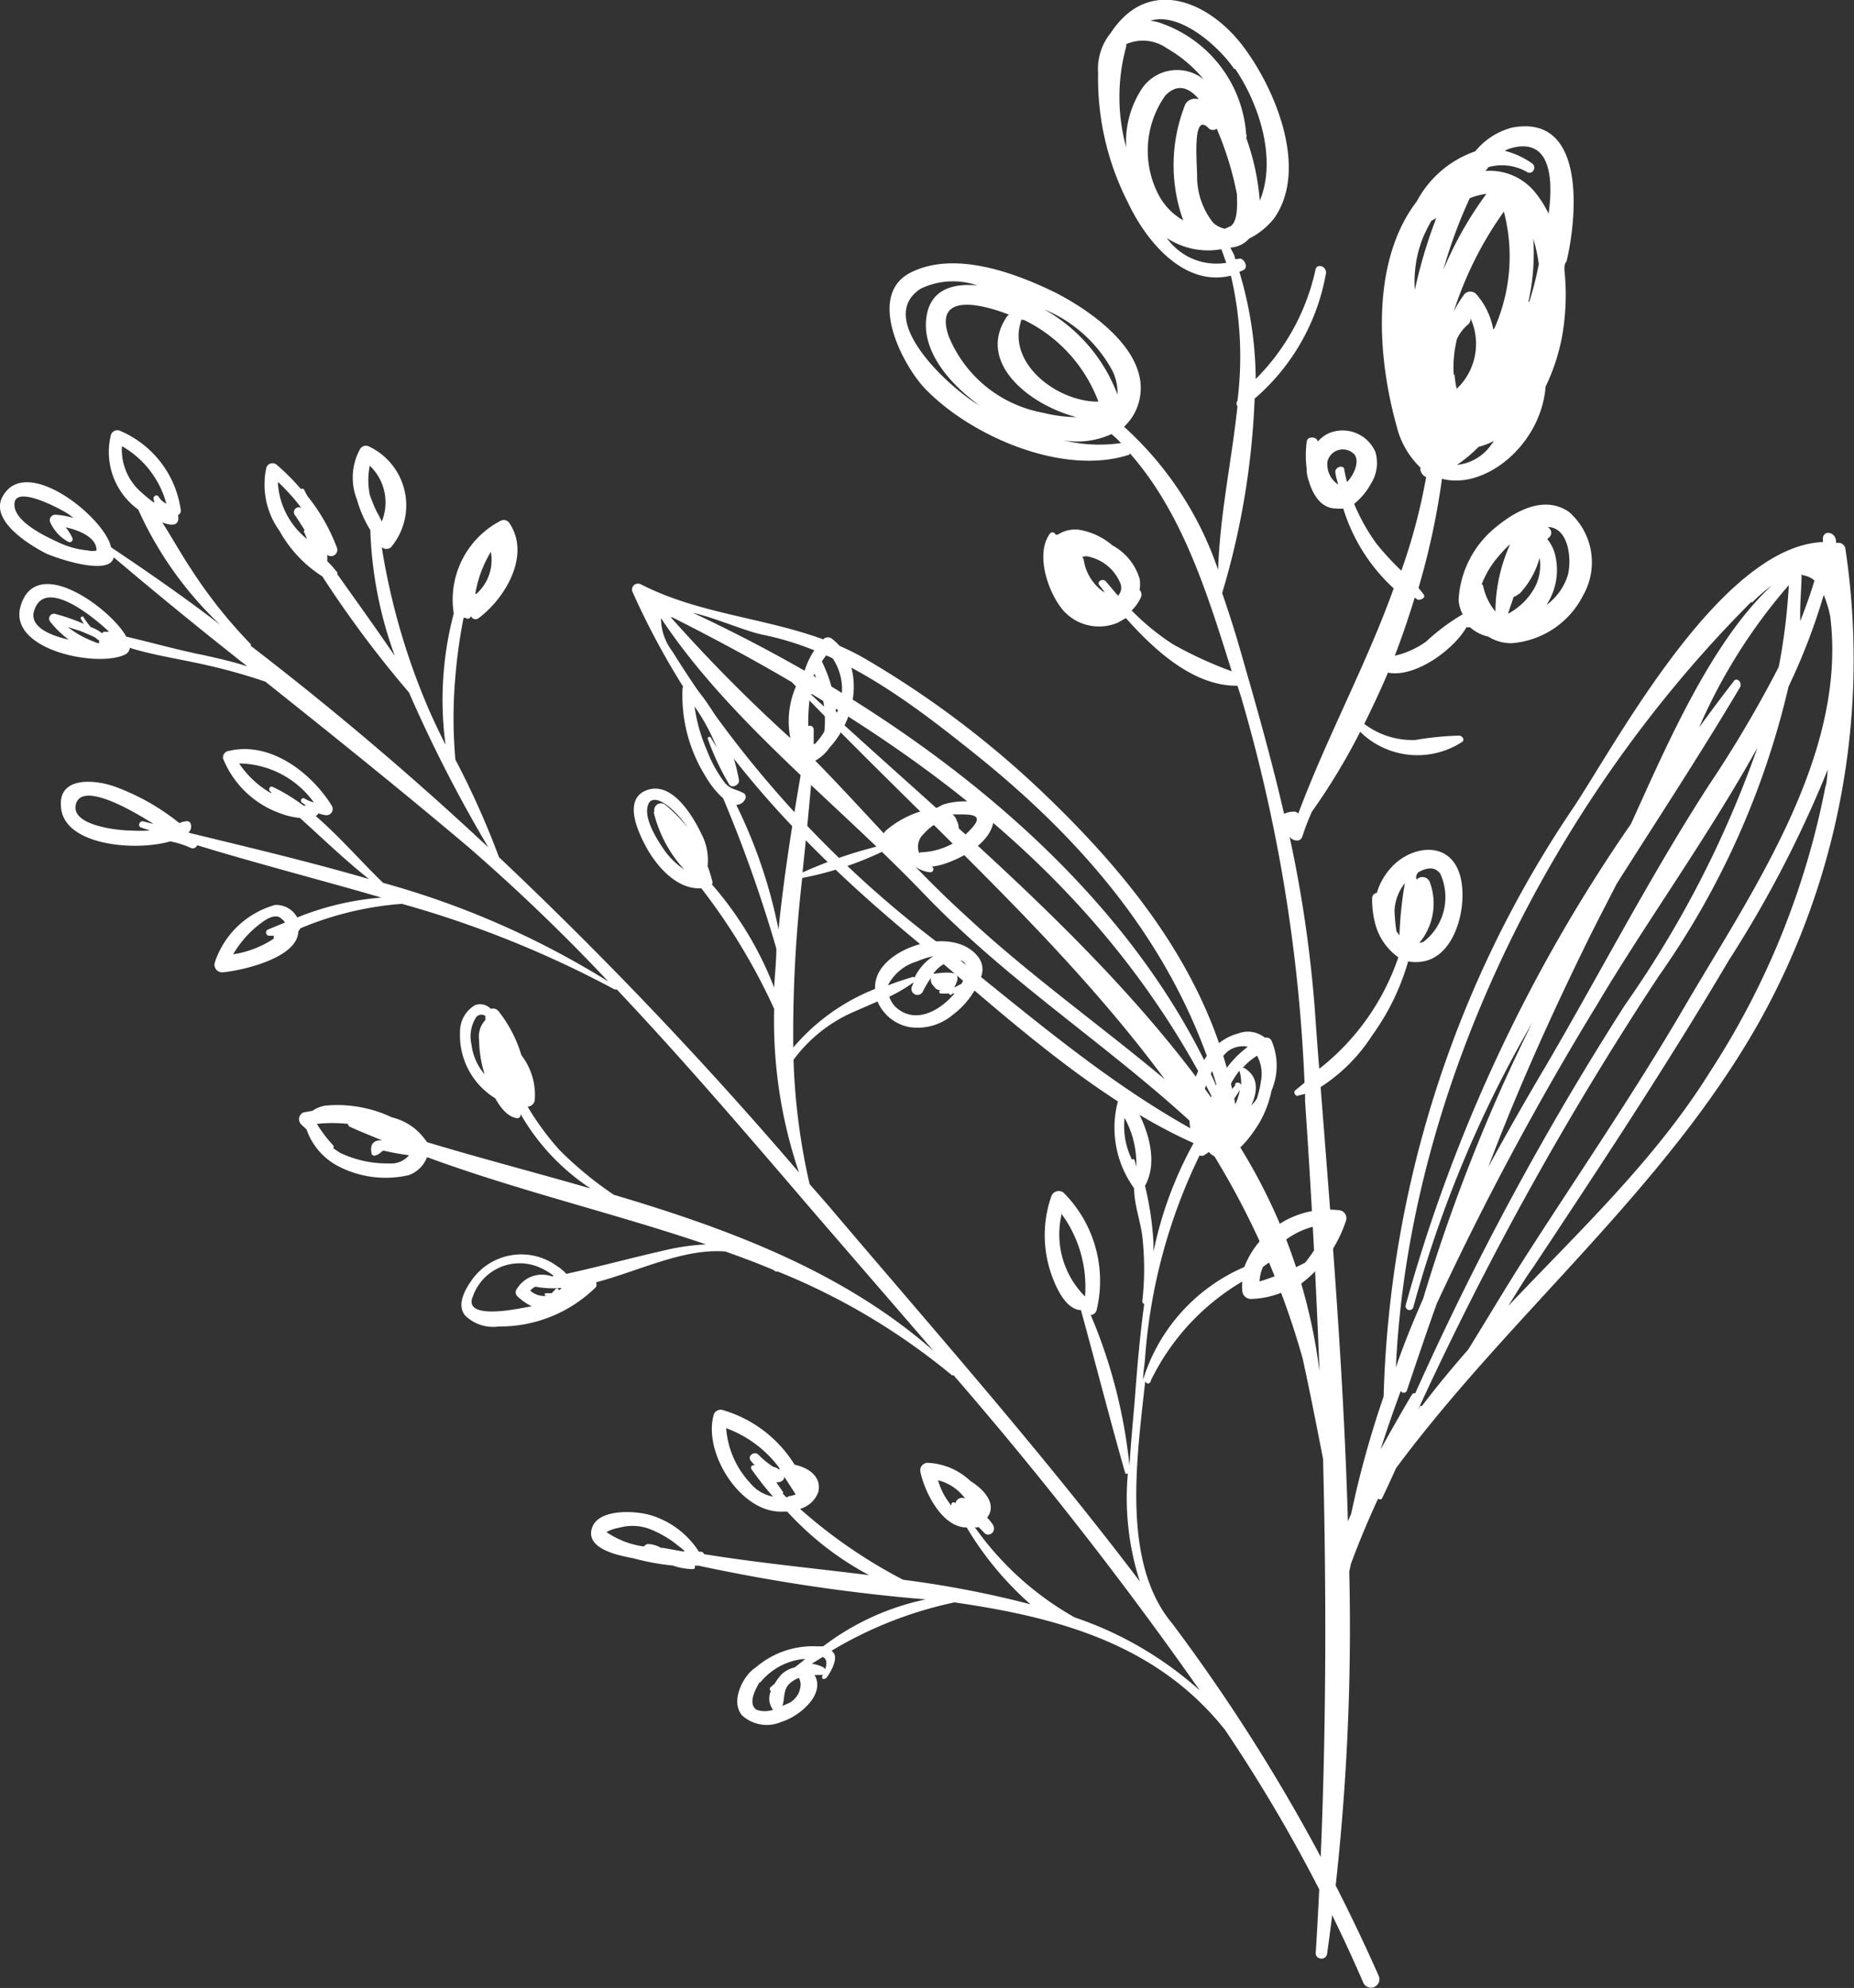
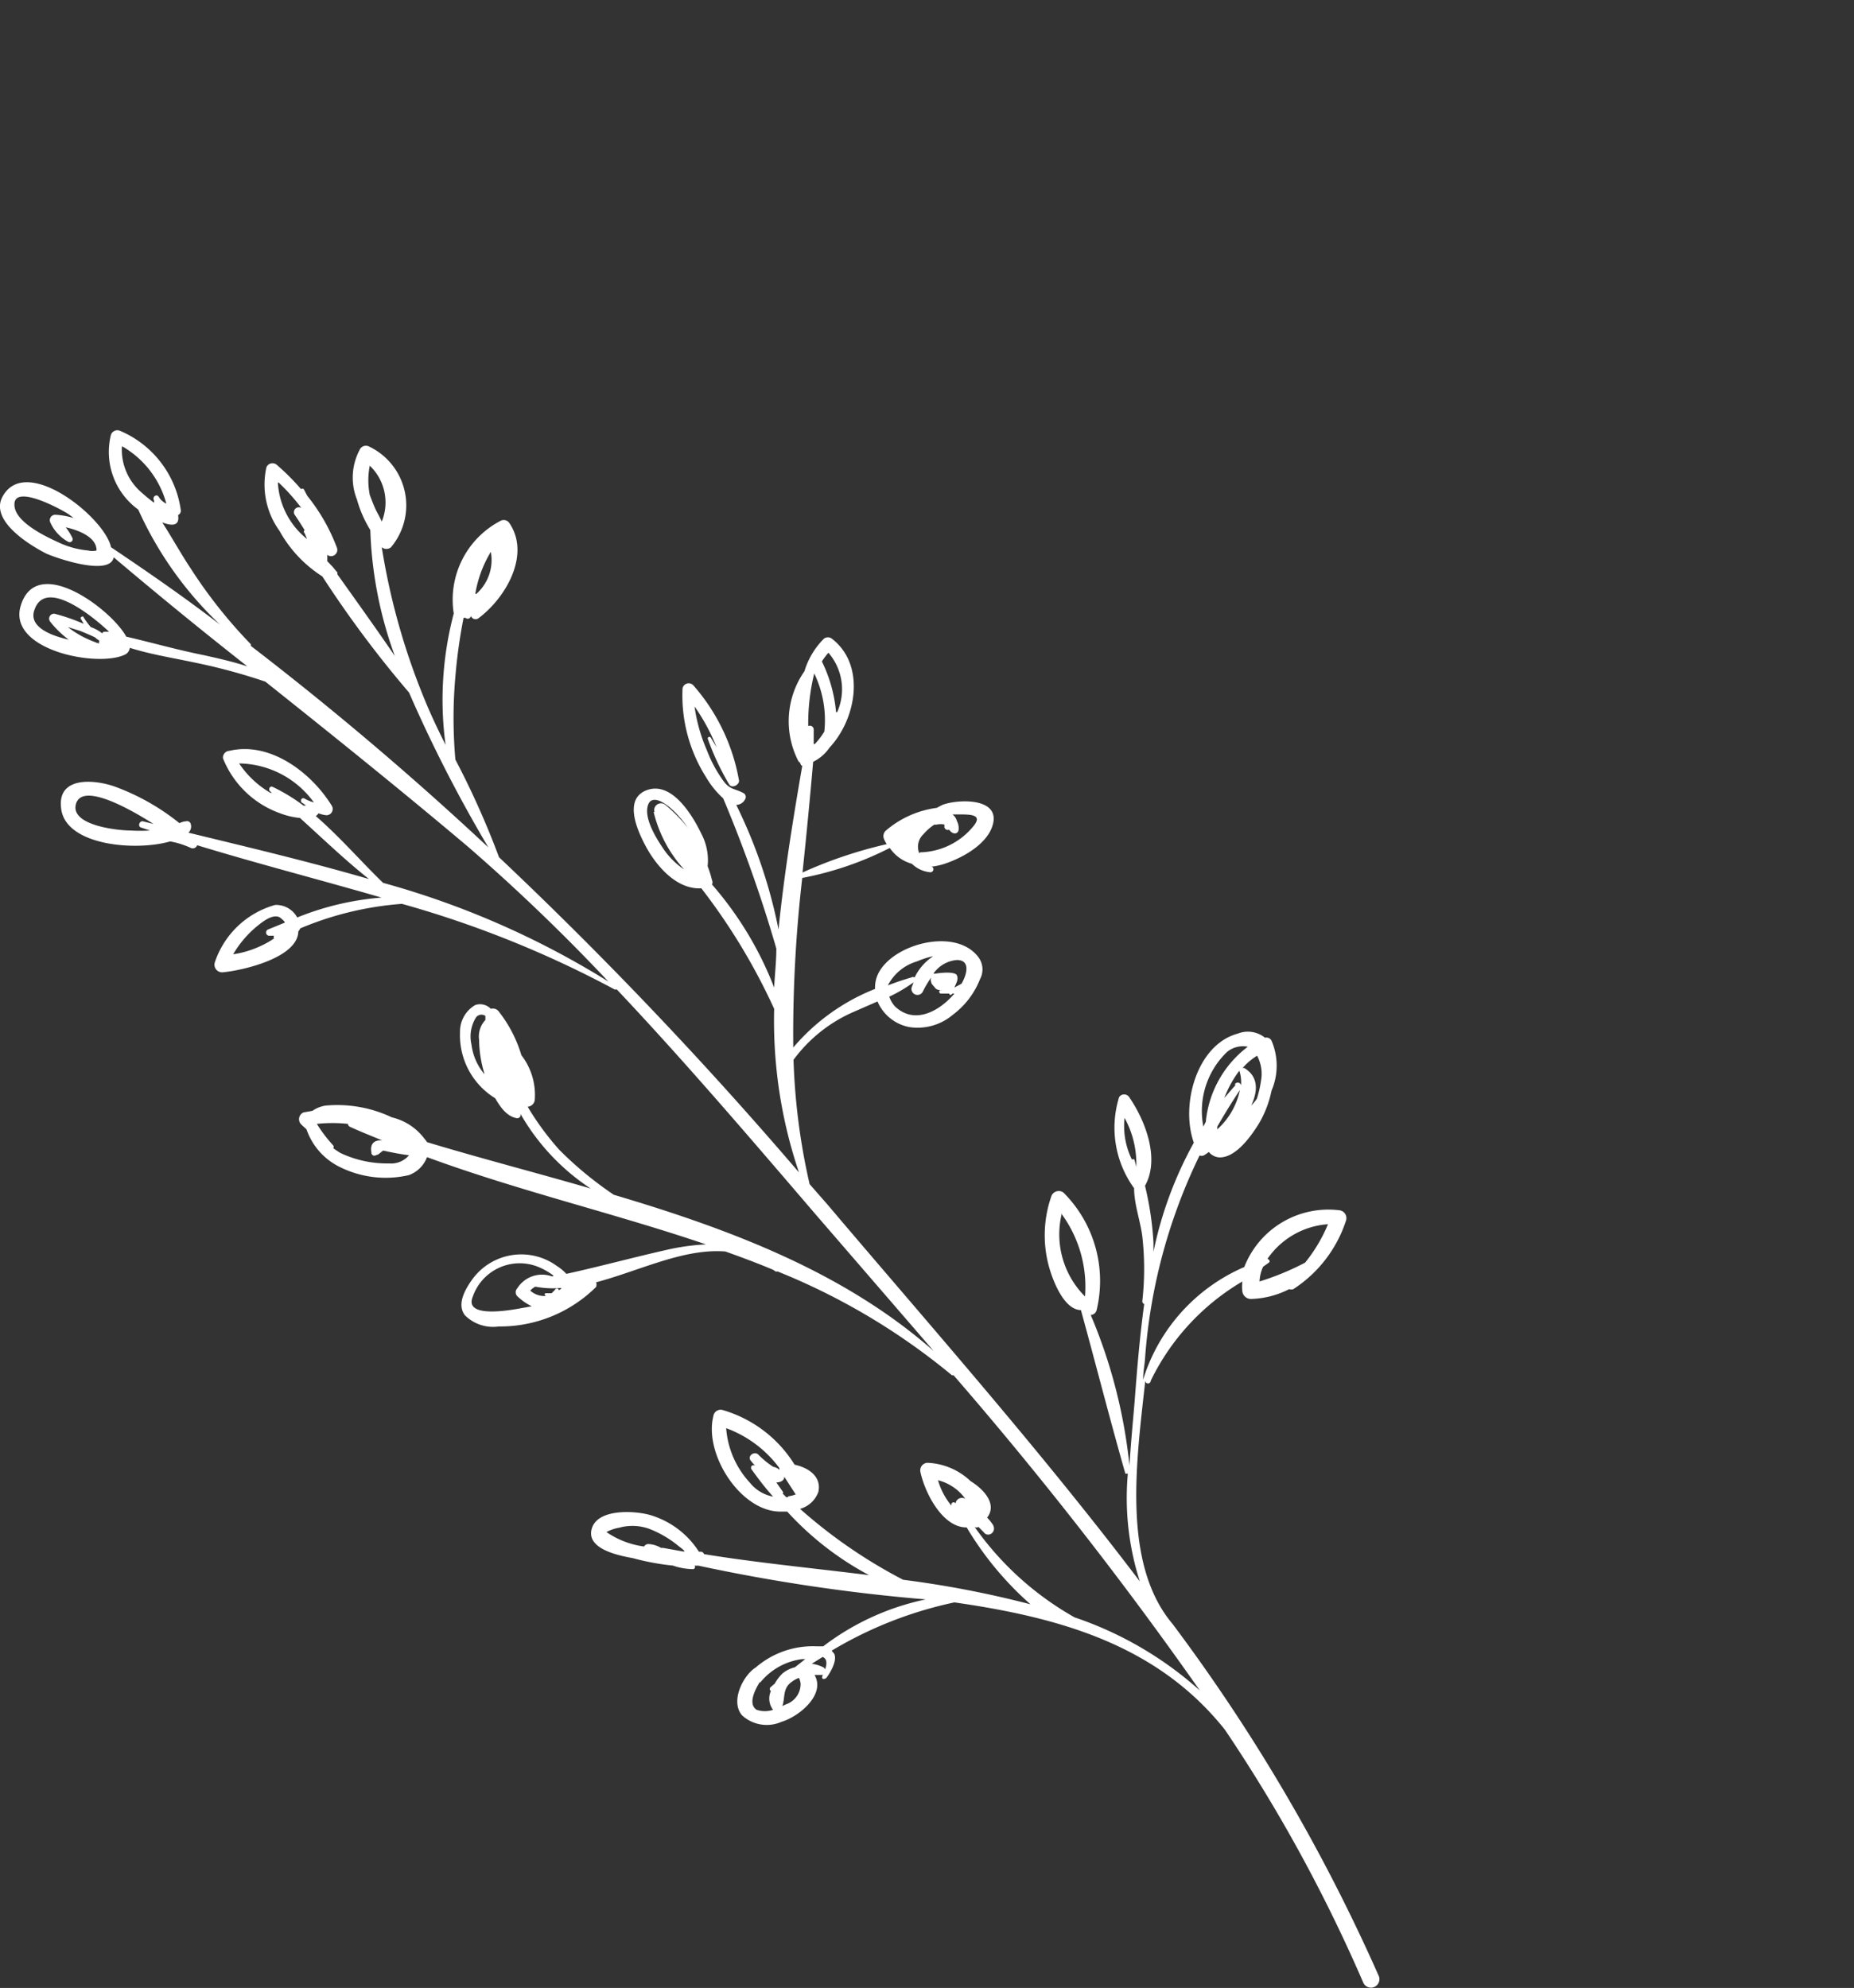
<svg xmlns="http://www.w3.org/2000/svg" viewBox="0 0 67.99 72.91">
  <rect x="0" y="0" width="67.99" height="72.91" fill="#333333" stroke="none" />
  <defs>
    <style>.cls-1{fill:#fff;}</style>
  </defs>
  <g id="圖層_2" data-name="圖層 2">
    <g id="圖層_1-2" data-name="圖層 1">
      <path class="cls-1" d="M27.21,62.91a1.34,1.34,0,0,0,1.45.24c.64-.19,1.63-1,1.21-1.72l.23,0a.15.15,0,0,0,.07-.29,1.33,1.33,0,0,0-.4-.12l.4-.25h0c.26.12.08.49,0,.67s.09.16.15.08.41-.59.27-.87l-.09-.11A14.65,14.65,0,0,1,35,58.77l0,0c3.83.55,7.43,1.54,9.92,4.67A57.3,57.3,0,0,1,50,72.73a.31.31,0,0,0,.57-.24A66.22,66.22,0,0,0,43,59.56a0,0,0,0,0,0,0c-1.87-2.22-1.32-6-1-8.92a.1.1,0,0,0,.2,0A8.56,8.56,0,0,1,45.56,47a1.53,1.53,0,0,0,0,.37.32.32,0,0,0,.35.27,3.28,3.28,0,0,0,1.37-.36.2.2,0,0,0,.15,0,4.74,4.74,0,0,0,1.93-2.51.29.29,0,0,0-.23-.38,3.31,3.31,0,0,0-3.5,2.08,6.63,6.63,0,0,0-3.71,4.13c0-.26.05-.51.07-.76a20.3,20.3,0,0,1,2-7.46.26.26,0,0,0,.15,0,1.62,1.62,0,0,0,.19-.13.54.54,0,0,0,.4.2c.61,0,1.16-.8,1.43-1.23A3.91,3.91,0,0,0,46.63,40a2.32,2.32,0,0,0,0-1.83.21.21,0,0,0-.24-.11,1,1,0,0,0-1-.15c-1.49.4-2.11,2.59-1.61,4a14.15,14.15,0,0,0-1.48,4c0-.12,0-.23,0-.34a11.62,11.62,0,0,0-.31-2.08c.56-1,0-2.41-.58-3.25a.22.22,0,0,0-.37,0,3.78,3.78,0,0,0,.55,3.34h0c0,.59.23,1.2.3,1.76a10.61,10.61,0,0,1,0,2.39.12.12,0,0,0,.07.1c-.16,1.17-.26,2.36-.35,3.56-.06.72-.14,1.53-.19,2.36A19.14,19.14,0,0,0,40,48.23a.24.24,0,0,0,.22-.2A4.58,4.58,0,0,0,39,43.74a.29.29,0,0,0-.44.12,4.34,4.34,0,0,0,0,2.89c.15.43.52,1.29,1.08,1.3.55,2,1.06,4,1.63,6,0,0,0,0,.09,0A10,10,0,0,0,41.8,58c-3.66-4.83-7.71-9.4-11.47-13.84l-.64-.73a23.66,23.66,0,0,1-.59-4.56,5.42,5.42,0,0,1,2.21-1.76l.87-.38a1.59,1.59,0,0,0,1.17.94,2,2,0,0,0,1.59-.45,3,3,0,0,0,1-1.31.75.75,0,0,0-.05-.79c-.79-1.09-3-.55-3.63.49a1.17,1.17,0,0,0-.17.66,7.59,7.59,0,0,0-3,2.15,50,50,0,0,1,.33-6.22,12,12,0,0,0,3.21-1.1,1.45,1.45,0,0,0,.81.58,1.11,1.11,0,0,0,.66.31.11.11,0,0,0,.08-.2l-.06,0a2.49,2.49,0,0,0,.46-.09c.67-.21,1.63-.72,1.83-1.46.27-1-1.3-.93-1.85-.72l-.21.11a3.58,3.58,0,0,0-1.86.83.27.27,0,0,0-.08.29,1,1,0,0,0,.11.21A16.26,16.26,0,0,0,29.43,32c.14-1.33.27-2.68.39-4.06a1.54,1.54,0,0,0,.6-.52c1-1.07,1.33-3.05.08-4a.24.24,0,0,0-.28,0,2.84,2.84,0,0,0-.72,1.2,3.2,3.2,0,0,0-.23,3.28.2.2,0,0,0,.08.08.11.11,0,0,0,.07.11c-.33,1.91-.67,4-.87,6A18.48,18.48,0,0,0,27,29.52a.37.37,0,0,0,.34-.24.16.16,0,0,0-.09-.2c-.28-.15-.48-.12-.7-.41a4.84,4.84,0,0,1-.63-1.16,6.13,6.13,0,0,1-.45-1.6,7.25,7.25,0,0,1,.81,1.5l-.21-.35a.06.06,0,1,0-.11.05,9.64,9.64,0,0,0,.78,1.66c.11.17.39,0,.36-.15a7.16,7.16,0,0,0-1.67-3.48.23.23,0,0,0-.4.11,5.6,5.6,0,0,0,.86,3.25,3.27,3.27,0,0,0,.63.78,50,50,0,0,1,1.95,5.51c0,.48-.06,1-.08,1.43a12.72,12.72,0,0,0-2.28-3.78.18.18,0,0,0,0-.16,3.8,3.8,0,0,0-.16-.51,2.08,2.08,0,0,0-.23-1.19c-.32-.67-1.08-1.94-2-1.6s-.28,1.62,0,2.13c.39.69,1.11,1.52,2,1.47A22.52,22.52,0,0,1,28.39,37a17.35,17.35,0,0,0,.91,6,150.32,150.32,0,0,0-11-11.56,31,31,0,0,0-1.6-3.58,17.27,17.27,0,0,1,0-3.05A19.33,19.33,0,0,1,17,22.66h0l.07,0a.12.12,0,0,0,.2-.07h0a.18.18,0,0,0,.27.09c1-.74,1.94-2.34,1.13-3.51a.25.25,0,0,0-.29-.08,3.26,3.26,0,0,0-1.74,3.41h0a12.39,12.39,0,0,0-.3,4.82c-.25-.5-.49-1-.7-1.5A24.88,24.88,0,0,1,14,20.07a.26.26,0,0,0,.34,0,2.39,2.39,0,0,0-.82-3.7.25.25,0,0,0-.31.09,2.17,2.17,0,0,0-.12,1.86,4.34,4.34,0,0,0,.49,1.12,14.79,14.79,0,0,0,.9,4.62c-.68-1-1.4-2-2.11-3a.19.19,0,0,0,0-.07c-.06-.06-.11-.13-.17-.2L12,20.58a1.77,1.77,0,0,0,0-.23.23.23,0,0,0,.36-.25,6.87,6.87,0,0,0-1.08-1.9c-.05-.08-.09-.17-.14-.26a.08.08,0,0,0-.1,0,8.5,8.5,0,0,0-.9-.9.24.24,0,0,0-.37.1,2.9,2.9,0,0,0,.48,2.33,4.64,4.64,0,0,0,1.57,1.67A40.05,40.05,0,0,0,15,25.4a51.21,51.21,0,0,0,2.91,5.68q-4.17-3.9-8.71-7.39s0,0,0-.06A17.85,17.85,0,0,1,7,20.86c-.36-.54-.69-1.14-1.05-1.7.34.13.65.15.58-.27h0a.17.17,0,0,0,.1-.18A3.71,3.71,0,0,0,4.4,15.8a.25.25,0,0,0-.33.14,2.61,2.61,0,0,0,1,2.75,13.35,13.35,0,0,0,3,4.22c-1.3-1-2.63-1.92-4-2.84C3.86,19,.94,16.63.09,18.22c-.47.88,1,1.77,1.58,2.07.28.14,2.36.88,2.5.15q2.42,2.05,4.9,4c-.52-.17-1.05-.29-1.59-.41-1-.2-1.9-.46-2.85-.68h0c-.54-1-3.32-3.09-3.88-1.1C.31,23.86,3.62,24.5,4.6,24a.31.31,0,0,0,.16-.24c.76.24,1.58.37,2.33.53A21.53,21.53,0,0,1,9.73,25c2.51,2,5,4,7.45,6.07A70.07,70.07,0,0,1,22.31,36a31.37,31.37,0,0,0-8.26-3.62v0c-.79-.76-1.59-1.69-2.47-2.45a.32.32,0,0,0,.1-.1,1.28,1.28,0,0,0,.28.07.23.23,0,0,0,.2-.36c-.75-1.21-2.26-2.36-3.76-2-.12,0-.25.14-.22.28a3.53,3.53,0,0,0,2.07,2A2.77,2.77,0,0,0,11,30c.84.76,1.66,1.55,2.53,2.24-2.2-.64-4.44-1.17-6.62-1.7l0,0A.31.31,0,0,0,7,30.24a.14.14,0,0,0-.17-.12.72.72,0,0,0-.25.07,8.36,8.36,0,0,0-2.34-1.33c-.7-.26-2.14-.43-2,.77.13,1.38,2.72,1.6,4,1.23A3.13,3.13,0,0,1,7,31.1a.17.17,0,0,0,.23-.1c2.26.69,4.52,1.27,6.76,1.92a10.39,10.39,0,0,0-3.09.73.88.88,0,0,0-.81-.46,3.25,3.25,0,0,0-2.21,2.1.28.28,0,0,0,.29.37c.69-.06,2.75-.52,2.77-1.5a.41.41,0,0,0,.07-.11,11.83,11.83,0,0,1,3.73-.9,38.35,38.35,0,0,1,7.8,3.14s.06,0,.08,0c2.52,2.67,4.9,5.46,7.3,8.26l4.32,5c-3.28-2.89-7.45-4.46-11.73-5.73a13.21,13.21,0,0,1-2-1.65,10.16,10.16,0,0,1-1.16-1.58.28.28,0,0,0,.26-.24,2.38,2.38,0,0,0-.49-1.65,4.82,4.82,0,0,0-.82-1.59A.27.27,0,0,0,18,37a.55.55,0,0,0-.57-.14,1.12,1.12,0,0,0-.56,1,2.71,2.71,0,0,0,1.29,2.42c.19.33.43.67.79.73a.12.12,0,0,0,.13-.17l0,0a8.07,8.07,0,0,0,2.58,2.75c-2-.58-4.05-1.11-6-1.7a.94.94,0,0,0-.09-.12v0a2.1,2.1,0,0,0-1.2-.79,4.67,4.67,0,0,0-2.44-.43,1.15,1.15,0,0,0-.47.19l-.33.06a.27.27,0,0,0-.11.41c.07.08.15.14.22.21a2.41,2.41,0,0,0,1.24,1.39,3.77,3.77,0,0,0,2.51.29,1.12,1.12,0,0,0,.67-.66c3.4,1.25,6.88,2.06,10.23,3.2a8.17,8.17,0,0,0-1.44.2c-1.24.28-2.45.61-3.68.88a1.79,1.79,0,0,0-.35-.29,2.22,2.22,0,0,0-3.12.52c-.24.34-.56.89-.25,1.29a1.46,1.46,0,0,0,1.24.41,5,5,0,0,0,3.57-1.45.24.24,0,0,0,0-.17c1.59-.42,3.2-1.25,4.74-1.13.59.21,1.18.43,1.75.67l.09.06a.09.09,0,0,0,.07,0,24.13,24.13,0,0,1,6.4,3.81h.06A143.4,143.4,0,0,1,44,62a13.19,13.19,0,0,0-4.59-2.68A11.2,11.2,0,0,1,35.74,56h0l0,0a.12.12,0,0,0,.14,0l.19.19c.16.23.5,0,.34-.27a1.71,1.71,0,0,0-.21-.26c.36-.46-.06-1-.61-1.34A2.43,2.43,0,0,0,34,53.65a.28.28,0,0,0-.25.32c.15.74.8,2.06,1.7,2.05a11.8,11.8,0,0,0,2.34,2.82,37.07,37.07,0,0,0-4.67-.9,18.6,18.6,0,0,1-3.78-2.6,1,1,0,0,0,.67-.62c.13-.58-.39-.9-.87-1a4.62,4.62,0,0,0-2.62-2,.27.27,0,0,0-.36.22c-.35,1.39,1,3.51,2.47,3.5h.24a11.13,11.13,0,0,0,3,2.33c-2.09-.26-4.16-.46-6.05-.77a.15.15,0,0,0-.1-.09l-.09,0a3.19,3.19,0,0,0-1.71-1.32c-.52-.18-2-.3-2.22.48s1.11,1,1.52,1.08a8.94,8.94,0,0,0,1.46.27,2.3,2.3,0,0,0,.74.13.08.08,0,0,0,.05-.13.5.5,0,0,0,.13,0,65.54,65.54,0,0,0,8.35,1.24,9.35,9.35,0,0,0-3.76,1.72l-.25,0a3.21,3.21,0,0,0-2.23.78C27.26,61.44,26.77,62.39,27.21,62.91Zm-2.12-6h0l-.78-.14h-.07a1,1,0,0,0-.46-.14.18.18,0,0,0-.16.09,3.16,3.16,0,0,1-1.38-.53l0,0h0a1.54,1.54,0,0,1,.47-.16,1.81,1.81,0,0,1,1.17.07,3.91,3.91,0,0,1,1,.6A3.24,3.24,0,0,1,25.09,56.87Zm3.49-3a.38.38,0,0,0-.22-.11h0a3.16,3.16,0,0,1-.54-.44c-.15-.17-.44.05-.28.22a1.54,1.54,0,0,0,.17.19c-.08-.08-.22,0-.15.12.25.35.52.7.79,1a1.42,1.42,0,0,1-.85-.51,3.3,3.3,0,0,1-.87-2A4.25,4.25,0,0,1,28.58,53.84Zm.32,1h-.07a1.59,1.59,0,0,0-.13-.13.05.05,0,0,0,0-.08l-.23-.33c.15,0,.3-.07.29-.21l.42.65A1.23,1.23,0,0,1,28.9,54.88Zm-9.47-7.56a.74.74,0,0,1,.2-.16,3.41,3.41,0,0,0,.9.05l.06,0a.21.21,0,0,1-.1.08h0c0-.08-.11-.09-.15,0l-.11.11-.21,0c-.06,0-.06.07,0,.1A.76.76,0,0,1,19.43,47.32Zm.86-.54h-.06a1.07,1.07,0,0,0-1.26.44.21.21,0,0,0,0,.29,2.08,2.08,0,0,0,.53.37L19,48c-.35.06-2,.35-1.66-.45a1.82,1.82,0,0,1,2.36-1.1A2.42,2.42,0,0,1,20.29,46.78Zm-6.67-4.52a.11.11,0,0,0,.18.07c.09,0,.17-.12.26-.16.31.07.62.13.94.17a.86.86,0,0,1-.73.3,4,4,0,0,1-1.78-.38,3,3,0,0,1-.27-.18.08.08,0,0,0,0-.1,5.14,5.14,0,0,1-.6-.79,5.34,5.34,0,0,1,1.14,0,.13.13,0,0,0,.08.11c.39.18.78.33,1.18.5C13.75,41.8,13.56,41.93,13.62,42.26Zm4.14-2.9a2.07,2.07,0,0,1-.47-1.08,1.31,1.31,0,0,1,.17-1,.25.25,0,0,1,.34-.05v.15a.88.88,0,0,0-.23.73A4.31,4.31,0,0,0,17.76,39.36Zm-7.32-5.55-.61.25a.12.12,0,0,0,.06.23l.16,0a.09.09,0,0,0,0,.1A3.69,3.69,0,0,1,8.55,35a3.87,3.87,0,0,1,.84-1c.2-.16.58-.49.86-.36A1.07,1.07,0,0,1,10.44,33.81ZM5.63,30.22l-.4-.1c-.13,0-.18.19-.06.23l.33.11a5.77,5.77,0,0,1-.72,0c-.45,0-2.18-.18-2-.95S4.45,29.47,5.63,30.22Zm5.43-.79.16.11a.17.17,0,0,1-.1,0A6.52,6.52,0,0,0,10,28.86c-.1-.05-.17.09-.1.16l.07.06-.05,0A3.48,3.48,0,0,1,8.77,28a3.44,3.44,0,0,1,2.74,1.43s0,0,0,0a1.43,1.43,0,0,1-.34-.14C11.06,29.23,11,29.37,11.06,29.43ZM2.49,23l.45.14s.35.14.55.24a.83.83,0,0,0,.16.12,0,0,0,0,1,0,0,.06.06,0,0,0,0,.09H3.59a5.15,5.15,0,0,1-.54-.23A3.67,3.67,0,0,1,2.49,23ZM4,23.17H3.82a.09.09,0,0,0-.07.06A1.45,1.45,0,0,0,3.33,23a2.72,2.72,0,0,1-.27-.37c0-.05-.13,0-.1.06l.11.19A7,7,0,0,0,2,22.51a.18.18,0,0,0-.16.29,3.55,3.55,0,0,0,.68.66c-.8-.18-1.48-.53-1.25-1.11C1.65,21.28,3.19,22.41,4,23.17ZM2.5,19.87a.11.11,0,0,0,.16-.13,2.06,2.06,0,0,0-.25-.4c.51.11,1.14.38,1.13.85a.65.65,0,0,1-.31,0,3.22,3.22,0,0,1-1.09-.3c-.46-.21-1.59-.74-1.61-1.36-.05-.83,1.81.2,2,.34L2.7,19a2.82,2.82,0,0,0-.65-.12.2.2,0,0,0-.21.27A1.51,1.51,0,0,0,2.5,19.87Zm2-3.49A3.47,3.47,0,0,1,6.1,18.47a.61.61,0,0,1-.28-.25c-.08-.12-.25,0-.17.14l0,.08A6.81,6.81,0,0,1,5.12,18,2.07,2.07,0,0,1,4.47,16.38Zm5.72,1.32a7.27,7.27,0,0,1,.83.93.18.18,0,0,0-.25.24c.13.19.25.38.37.57,0,0-.06.07,0,.11l.09.22A2.85,2.85,0,0,1,10.19,17.7ZM14,19.13c-.07-.17-.18-.34-.25-.5s-.13-.32-.19-.48a2.75,2.75,0,0,1,0-1.07A1.86,1.86,0,0,1,14,19.13Zm3.43,2.65A4.33,4.33,0,0,1,18,20.24,1.66,1.66,0,0,1,17.47,21.78Zm6.54,8a4.8,4.8,0,0,0,1.12,2.11s0,0,0,0a2.82,2.82,0,0,1-.77-.77c-.25-.37-.73-1.13-.55-1.61s.95.1,1.46.86a5.54,5.54,0,0,0-.83-.85A.25.25,0,0,0,24,29.78Zm6.69-3.66a5.25,5.25,0,0,0-.52-1.86l0,0a2.43,2.43,0,0,1,.24-.32A2.05,2.05,0,0,1,30.7,26.12Zm-.82,1.17c0-.18,0-.35,0-.53a.14.14,0,0,0-.2-.13,7.62,7.62,0,0,1,.22-1.93,3.94,3.94,0,0,1,.37,2.13A2.69,2.69,0,0,1,29.88,27.29Zm3.87,4a.63.63,0,0,1,.16-.7,1.9,1.9,0,0,1,.4-.35.15.15,0,0,0,.09,0,.7.7,0,0,1,.27,0,.24.24,0,0,1,0,.09.13.13,0,0,0,.18.1.29.29,0,0,0,.16.13.14.14,0,0,0,.18-.1.54.54,0,0,0-.06-.35.44.44,0,0,0-.16-.24h0l.23,0c.43,0,.9,0,.53.44A2.59,2.59,0,0,1,33.75,31.26Zm.47,3.81a1.93,1.93,0,0,0-.64.75.11.11,0,0,0-.12,0c-.28.08-.57.18-.86.29a1.76,1.76,0,0,1,1.07-.88A3.19,3.19,0,0,1,34.22,35.07ZM35,36.22c.06-.15.16-.3.09-.45s-.62-.09-.79-.06l-.07,0a1.16,1.16,0,0,1,.86-.5c.53,0,.35.57.17.87Zm-2.38.33a5.51,5.51,0,0,0,.88-.52,1.66,1.66,0,0,1-.06.16.22.22,0,0,0,.41.16,3.89,3.89,0,0,1,.3-.5.22.22,0,0,0,0,.17c0,.07.09.14.14.21a.22.22,0,0,0,.19.08.22.22,0,0,1,.08,0h-.06c-.07,0-.08.12,0,.13l.31,0h0c0,.07.1.06.11,0H35c-.54.64-1.46,1.16-2.18.47A1,1,0,0,1,32.61,36.55Zm6.33,8a4.52,4.52,0,0,1,.84,3v0A3.22,3.22,0,0,1,38.94,44.5Zm2.73-1.7a3,3,0,0,0-.08-.32.07.07,0,0,0-.09,0,2.79,2.79,0,0,1-.27-1.53A3.49,3.49,0,0,1,41.67,42.8Zm4.15-2.19c.3-.58.36-1.15-.2-1.49h-.06a2.3,2.3,0,0,1,.53-.45,1.41,1.41,0,0,1,.14.94,3.71,3.71,0,0,1-.15.64A1.9,1.9,0,0,1,45.82,40.61Zm-.53-.85c-.14.15-.27.31-.4.46a3.86,3.86,0,0,1,.55-1v0a1.38,1.38,0,0,1,.06.54A.12.12,0,0,0,45.29,39.76Zm-.66,1.67v-.16c.26-.45.54-.91.85-1.37a.1.1,0,0,0,0-.07A2.69,2.69,0,0,1,44.63,41.43Zm-.51-.16A3,3,0,0,1,45,38.58a.92.92,0,0,1,.76-.19,3.92,3.92,0,0,0-1.54,2.75ZM46.19,47a1.43,1.43,0,0,1,.13-.54l.21-.15c.07-.05,0-.13-.05-.14A2.94,2.94,0,0,1,48.7,44.9a5.72,5.72,0,0,1-.84,1.41A10,10,0,0,1,46.19,47Zm-11.3,8.22a2.52,2.52,0,0,1-.49-.93,1.77,1.77,0,0,1,1,.68l0,0a.24.24,0,0,0-.36.17A.08.08,0,0,0,34.89,55.18Zm-6.2,7.35c.11-.3,0-.65.35-.89a.94.94,0,0,1,.26-.14.68.68,0,0,1,.06.21.79.79,0,0,1-.54.76Zm-.82-.85a2.36,2.36,0,0,1,1.55-.87l.11,0-.38.3a1.11,1.11,0,0,0-.47.24,1.78,1.78,0,0,0-.27.36l-.14.12a.09.09,0,0,0,0,.15.68.68,0,0,0,.08.69.94.94,0,0,1-.6,0C27.4,62.49,27.72,61.92,27.87,61.68Z" />
-       <path class="cls-1" d="M67.67,20.1a.27.27,0,0,0-.21-.19l-.13,0s0,0,0-.06c0-.31-.42-.44-.48-.13l0,.16c-3.71.15-7.49,7.21-9.11,9.68a40.53,40.53,0,0,0-7,21.66,36.07,36.07,0,0,0-1.19,4.3l-.12.28c-.15-5.33-.59-10.66-1-15.93a6.29,6.29,0,0,0,1.9-1.91,8.67,8.67,0,0,0,1.31-2.7,1.49,1.49,0,0,0,.56,0c1.28-.23,1.7-2.36,1.27-3.36s-1.57-.86-2.27-.26a2.39,2.39,0,0,0-.71,1.11.19.19,0,0,0-.17.18,3.4,3.4,0,0,0,.11.94,2.18,2.18,0,0,0,.85,1.24,8.77,8.77,0,0,1-2.9,4.09c-.06-.71-.11-1.43-.16-2.14a46.47,46.47,0,0,0-.93-6.38c.09.16.4.23.47,0a9,9,0,0,1,.35-.91,23.23,23.23,0,0,0,1.77-2.93,3,3,0,0,0,3.74.37c.11-.08,0-.22-.1-.23a11.25,11.25,0,0,0-1.62.16,2.92,2.92,0,0,1-1.87-.59c.3-.61.6-1.24.87-1.88,1,.2,2.43-.86,2.88-1.67a.17.17,0,0,0,.12,0,1.53,1.53,0,0,0,.68.35,1.58,1.58,0,0,0,.86.24,3.21,3.21,0,0,0,2.62-1.76,2.45,2.45,0,0,0-.53-3.06c-.88-.6-1.91-.06-2.63.53A3.68,3.68,0,0,0,53.49,22a1.31,1.31,0,0,0,.15.53,7.66,7.66,0,0,0-1.34,1,3.2,3.2,0,0,1-1.15.52c.27-.7.51-1.41.73-2.13L52,22c.13,0,.3-.08.2-.21s-.12-.15-.18-.23a27.11,27.11,0,0,0,.86-4c1.6.42,3.64-1.27,3.8-3.38a7.3,7.3,0,0,0,.61-1.87,8.76,8.76,0,0,0,.08-2.42c0-.1,0-.21.08-.31.38-1.59.74-5.42-2-4.9a2.58,2.58,0,0,0-1.35.87,3.85,3.85,0,0,0-2.14,1.83c-1.67,2.17-1.47,5.63-.75,8.22a3.14,3.14,0,0,0,.88,1.55l0,.09a.37.37,0,0,0,.21.26,21.4,21.4,0,0,1-.91,3.43,10.17,10.17,0,0,1-.92-1,7.14,7.14,0,0,1-.81-1.45,2.48,2.48,0,0,0,.61-.73,1.43,1.43,0,0,0,.17-1.17,1.31,1.31,0,0,0-1.71-.69,1.24,1.24,0,0,0-.41.31c0-.19-.38-.22-.4,0a3.78,3.78,0,0,0,0,1,.44.44,0,0,0,0,.1h0a1.37,1.37,0,0,0,.08.35c.16.54.47,1,1,1a1.15,1.15,0,0,0,.26,0,6.6,6.6,0,0,0,1.85,2.93c-1,2.79-2.45,5.45-3.5,8.26a.19.19,0,0,0-.12-.07.8.8,0,0,0-.4.08c-.37-1.61-.81-3.22-1.27-4.83a.06.06,0,0,0,0,0c-.18-.62-.35-1.24-.54-1.86-.14-.46-.3-.94-.46-1.41a28.59,28.59,0,0,0,1.19-7.13A7.85,7.85,0,0,0,48.63,10c0-.25-.35-.35-.39-.1a8.09,8.09,0,0,1-2.19,4,14,14,0,0,0-.6-3.93l.14-.06c.23-.11,0-.51-.19-.41l-.11,0c0-.14-.11-.28-.17-.42a1,1,0,0,0,.69-.33A2.7,2.7,0,0,0,46.73,8c1.28-1.83,0-4.82-1.18-6.35S42.37-.76,41,.85a2.88,2.88,0,0,0-.26.35,2.09,2.09,0,0,0-.47,1.48,10,10,0,0,0,1.1,4.76c.69,1.46,2.08,3.09,3.77,2.67a13,13,0,0,1,.24,4.59h0a.17.17,0,0,0,0,.2c-.21,2-.64,3.93-.71,6a12.49,12.49,0,0,0-3.45-5.25,1.87,1.87,0,0,0,.52-.82c.58-1.83-1.67-3.39-3-4.08C37.22,10,35,9.18,33.39,10s-.32,3.35.53,4.25C35.6,16,39,17.48,41.43,16.67c0,0,0,0,0-.05,1.94,2.2,2.85,5.16,3.74,8a14.35,14.35,0,0,1-2.17-1,8.77,8.77,0,0,1-1.5-1.23,1.54,1.54,0,0,0,.35-.51.24.24,0,0,0-.06-.24,1.19,1.19,0,0,0,0-.42A2.07,2.07,0,0,0,40.79,20a2.47,2.47,0,0,0-1.07-.54,1.15,1.15,0,0,0-.93.15h-.08a.12.12,0,0,0-.2-.05c-.57.76-.06,2.22.5,2.85a1.76,1.76,0,0,0,2,.42l.08-.05.2-.11c1.1,1.24,2.52,2.5,4.09,2.48l.13.4a59,59,0,0,1,2.33,14.16l-.34.28c-.08.06,0,.21.08.2l.28-.07,0,.28c.23,3.32.4,6.62.53,9.91a20.39,20.39,0,0,0-3.17-8.64l0-.08c.12,0,.23-.08.22-.21-.65-5.07-3.7-9-7.32-12.43a35.11,35.11,0,0,0-6.36-4.77c-2.61-1.53-5.62-1.4-8.26-2.75a.22.22,0,0,0-.29.31c2.28,5.09,5.87,9,10.13,12.55,3.29,2.74,7,6.3,11.06,7.9a29.59,29.59,0,0,1,3.37,7.63v0c.27,1.23.51,2.46.75,3.69.15,6,.11,12-.27,18.13,0,.24.39.28.42,0a86,86,0,0,0,.81-14h0l.06-.28c.3-.81.63-1.6,1-2.4a.09.09,0,0,0,.14,0c.18-.37.35-.75.52-1.12,4.19-5.64,9.8-10.16,13.28-16.3A27.26,27.26,0,0,0,67.67,20.1ZM52,32c.29-.17.62-.24.82.05a2.07,2.07,0,0,1-.6,2.48.37.37,0,0,1-.17.05,2.25,2.25,0,0,0,.39-2.21.29.29,0,0,0-.49-.11C51.92,32.18,51.93,32.1,52,32Zm-.69,2.29s-.06-.09-.1-.13a6.88,6.88,0,0,1-.07-.77,1.75,1.75,0,0,1,.38-1l0,0a14,14,0,0,0-.2,1.94ZM57,20.24a1.54,1.54,0,0,0-.26-.47l.06-.05a.23.23,0,0,0-.05-.39c.79,0,.9,1.22.74,1.78a2.15,2.15,0,0,1-.78,1.08A2.33,2.33,0,0,0,57,20.24Zm-1.29,1.55a3.1,3.1,0,0,0,.75-1.33,1.73,1.73,0,0,1-.22,1.16,2.39,2.39,0,0,1-.94.89l.21-.62A.35.35,0,0,0,55.68,21.79ZM55,20.35a3.48,3.48,0,0,1,.38-.39,6.06,6.06,0,0,0-.54,2.47,2.17,2.17,0,0,1-.45-.94.18.18,0,0,0-.05-.07A3.53,3.53,0,0,1,55,20.35Zm-1.69-6.61a4.39,4.39,0,0,1,.12-1.31,1.55,1.55,0,0,1,.42-.54.26.26,0,0,0,0-.37l0,0a2.27,2.27,0,0,1-.43,2.74A3.94,3.94,0,0,1,53.34,13.74Zm1.39,2.55a1.74,1.74,0,0,1-1.27.76,4.94,4.94,0,0,0,.79-.66,2.59,2.59,0,0,0,.57-.22Zm.06-4.22a2.7,2.7,0,0,0-.63-1.29.3.3,0,0,0-.42,0,4.07,4.07,0,0,0-.4.65h0a13.28,13.28,0,0,1,1.84-3.67A6.49,6.49,0,0,1,54.79,12.07Zm1.29-1a8.29,8.29,0,0,0,.18-2.31,5.69,5.69,0,0,1,.2.93C56.32,10.28,56.17,10.79,56.08,11.07Zm-1.5-4.93A1.84,1.84,0,0,1,56,6.31c.21.12.37-.19.18-.32a3,3,0,0,0-1-.46l.15-.07C56.76,5,57,6.32,56.79,7.84A3.82,3.82,0,0,0,56.25,7a2.14,2.14,0,0,0-1.78-.73A1.34,1.34,0,0,0,54.58,6.14ZM53.9,7.27a2.4,2.4,0,0,1,.61-.16A13.34,13.34,0,0,0,52.93,9.9,17.31,17.31,0,0,1,53.9,7.27Zm-2,3.53a4.36,4.36,0,0,1,.31-2.15c.08-.17.17-.36.28-.55h0L52.67,8A17.86,17.86,0,0,0,51.85,10.8ZM49.3,17.24c0-.22-.36-.12-.33.09s.07.29.1.44a.89.89,0,0,1-.39-.84.58.58,0,0,1,1-.25c.17.25,0,.7-.28,1A4,4,0,0,1,49.3,17.24Zm-4-14.71c.88,1.3,1.53,3.31.9,4.83h0a9,9,0,0,0-.5-2.31.14.14,0,0,0,0-.13A4.67,4.67,0,0,0,42.63.87a1.89,1.89,0,0,0-.44-.11C43.26.43,44.68,1.68,45.26,2.53Zm-4,2.88a7,7,0,0,1,0-3.7l0-.09a1.52,1.52,0,0,1,1.49.15,4.88,4.88,0,0,1,1.35,1.14,1.56,1.56,0,0,0-2.25.32A3.54,3.54,0,0,0,41.3,5.41Zm1.2,1.76a3.5,3.5,0,0,1,.23-3.66c.44-.46.86-.31,1.23.12l-.06,0a.4.4,0,0,0-.43.19,6,6,0,0,0-.08,4.26A2.31,2.31,0,0,1,42.5,7.17Zm.29,1.56a2.75,2.75,0,0,0,2,.41l.18.5A2.23,2.23,0,0,1,42.79,8.73Zm2.13-.34a.91.91,0,0,1-.43-.22,2.73,2.73,0,0,1-.59-1.71c0-.48-.19-2.43.44-1.74a.23.23,0,0,0,.28,0,11.78,11.78,0,0,1,.74,2.4c0,.21.07,1-.24,1.18Zm-4.11,5.24a1.81,1.81,0,0,1,.17.84,6,6,0,0,0-2.68-3.12A5,5,0,0,1,40.81,13.63Zm-3.37-1.84a.13.13,0,0,0,0-.06l.1,0a5.45,5.45,0,0,1,2.74,3C38.8,14.75,36.93,13.35,37.44,11.79Zm-1.57,3.05c-.94-.54-3.85-3.11-2.11-4.25a2.72,2.72,0,0,1,2.08-.12c-.91-.09-1.79.15-1.88,1.29s.8,2.28,2,3.14Zm-1.08-2.51c-.55-1.59,1.16-1.2,2.21-.79l-.06.05c-1.16,1.67.77,3.25,2.54,3.71a5.21,5.21,0,0,1-1.22-.16A4.63,4.63,0,0,1,34.79,12.33ZM39,16.15a3,3,0,0,0,1.76-.23,3.61,3.61,0,0,1,.35.33A5.57,5.57,0,0,1,39,16.15Zm2,5.7-.44-.52c-.11-.14-.36,0-.24.14l.2.26-.09-.05a1.76,1.76,0,0,1-.69-1.16.15.15,0,0,0-.06-.09.44.44,0,0,1,.3,0,1.63,1.63,0,0,1,1.12,1A.44.44,0,0,1,41,21.85ZM34.65,34.77a39.79,39.79,0,0,1-10-10.89,2,2,0,0,1-.41-1.21c2.5,3.78,6.51,6.84,9.62,10.09s6.77,5.56,10,8.56l.21.29C40.64,39.77,37.71,37.2,34.65,34.77Zm-10-12.13c1.51.76,3,1.56,4.39,2.38,4.71,4.95,9.8,9.33,13.67,14.56-2.39-2-5-3.85-7.3-6-2-1.81-3.75-3.9-5.63-5.8A58.18,58.18,0,0,1,24.6,22.64Zm5.13,2.82c6.22,3.74,11.42,8.29,14.78,15C40.54,34.72,34.41,29.84,29.73,25.46Zm-4.44-3c.86.18,2,.7,2.68.83,2.92.6,5.45,2.53,7.71,4.34,4.19,3.35,7.44,7.26,8.94,12.35C41.18,31.92,33,26,25.29,22.42Zm40.78-1.36a.81.81,0,0,1,.42.19c-.15.51-.33,1-.52,1.49C66,22.19,66.06,21.63,66.07,21.06ZM63.57,25c-.43.55-.85,1.12-1.26,1.68a20.2,20.2,0,0,1,3.29-5.22,22.06,22.06,0,0,1-.37,3,43.94,43.94,0,0,1-2.55,4.32c-2.16,3.34-4,6.91-6,10.33q-1.08,1.82-2.1,3.69c1-2.65,2.17-5.27,3.43-7.86.41-.85.85-1.69,1.28-2.53,1.5-2.37,3.06-4.74,4.53-7.22C63.89,25,63.67,24.82,63.57,25Zm.67-2.89a6.28,6.28,0,0,1,.74-.64c-2.23,2.06-3.86,5.87-5.17,8.75a58.25,58.25,0,0,0-8.26,17.65.14.14,0,0,0,.28.07,43.57,43.57,0,0,1,4.36-10.43,64.36,64.36,0,0,0-4,10.12c-.37.84-.71,1.67-1,2.52C51.67,39.8,57,29.29,64.24,22.06ZM51.77,51.16q-.59,1-1.14,2c.23-.73.48-1.44.74-2.15a.12.12,0,0,0,.22,0c.36-1.07.72-2.14,1.1-3.2a110,110,0,0,1,5.87-10.95c1.78-3,4.07-6.16,5.89-9.44a38.8,38.8,0,0,1-4.86,9.44A109.35,109.35,0,0,0,51.9,51.1.12.12,0,0,0,51.77,51.16Zm15.17-22.3a29.41,29.41,0,0,1-4.23,10.45c-2,3.22-4.8,5.84-7.4,8.59.3-.48.61-1,.92-1.43,2.46-3.71,4.91-7.42,7.17-11.25a42,42,0,0,0,3.63-7C67,28.48,67,28.7,66.94,28.86ZM61.73,37c-1.84,3.15-3.92,6.17-5.89,9.25-.68,1.07-1.33,2.17-2,3.25-.59.67-1.15,1.35-1.69,2.06l-.06,0-.09.15A119.69,119.69,0,0,1,60.83,35.8a30.31,30.31,0,0,0,4.76-10.62,22.56,22.56,0,0,0,1.29-3.36,4,4,0,0,1,.24.8C67.75,27.73,64.19,32.78,61.73,37Z" />
    </g>
  </g>
</svg>